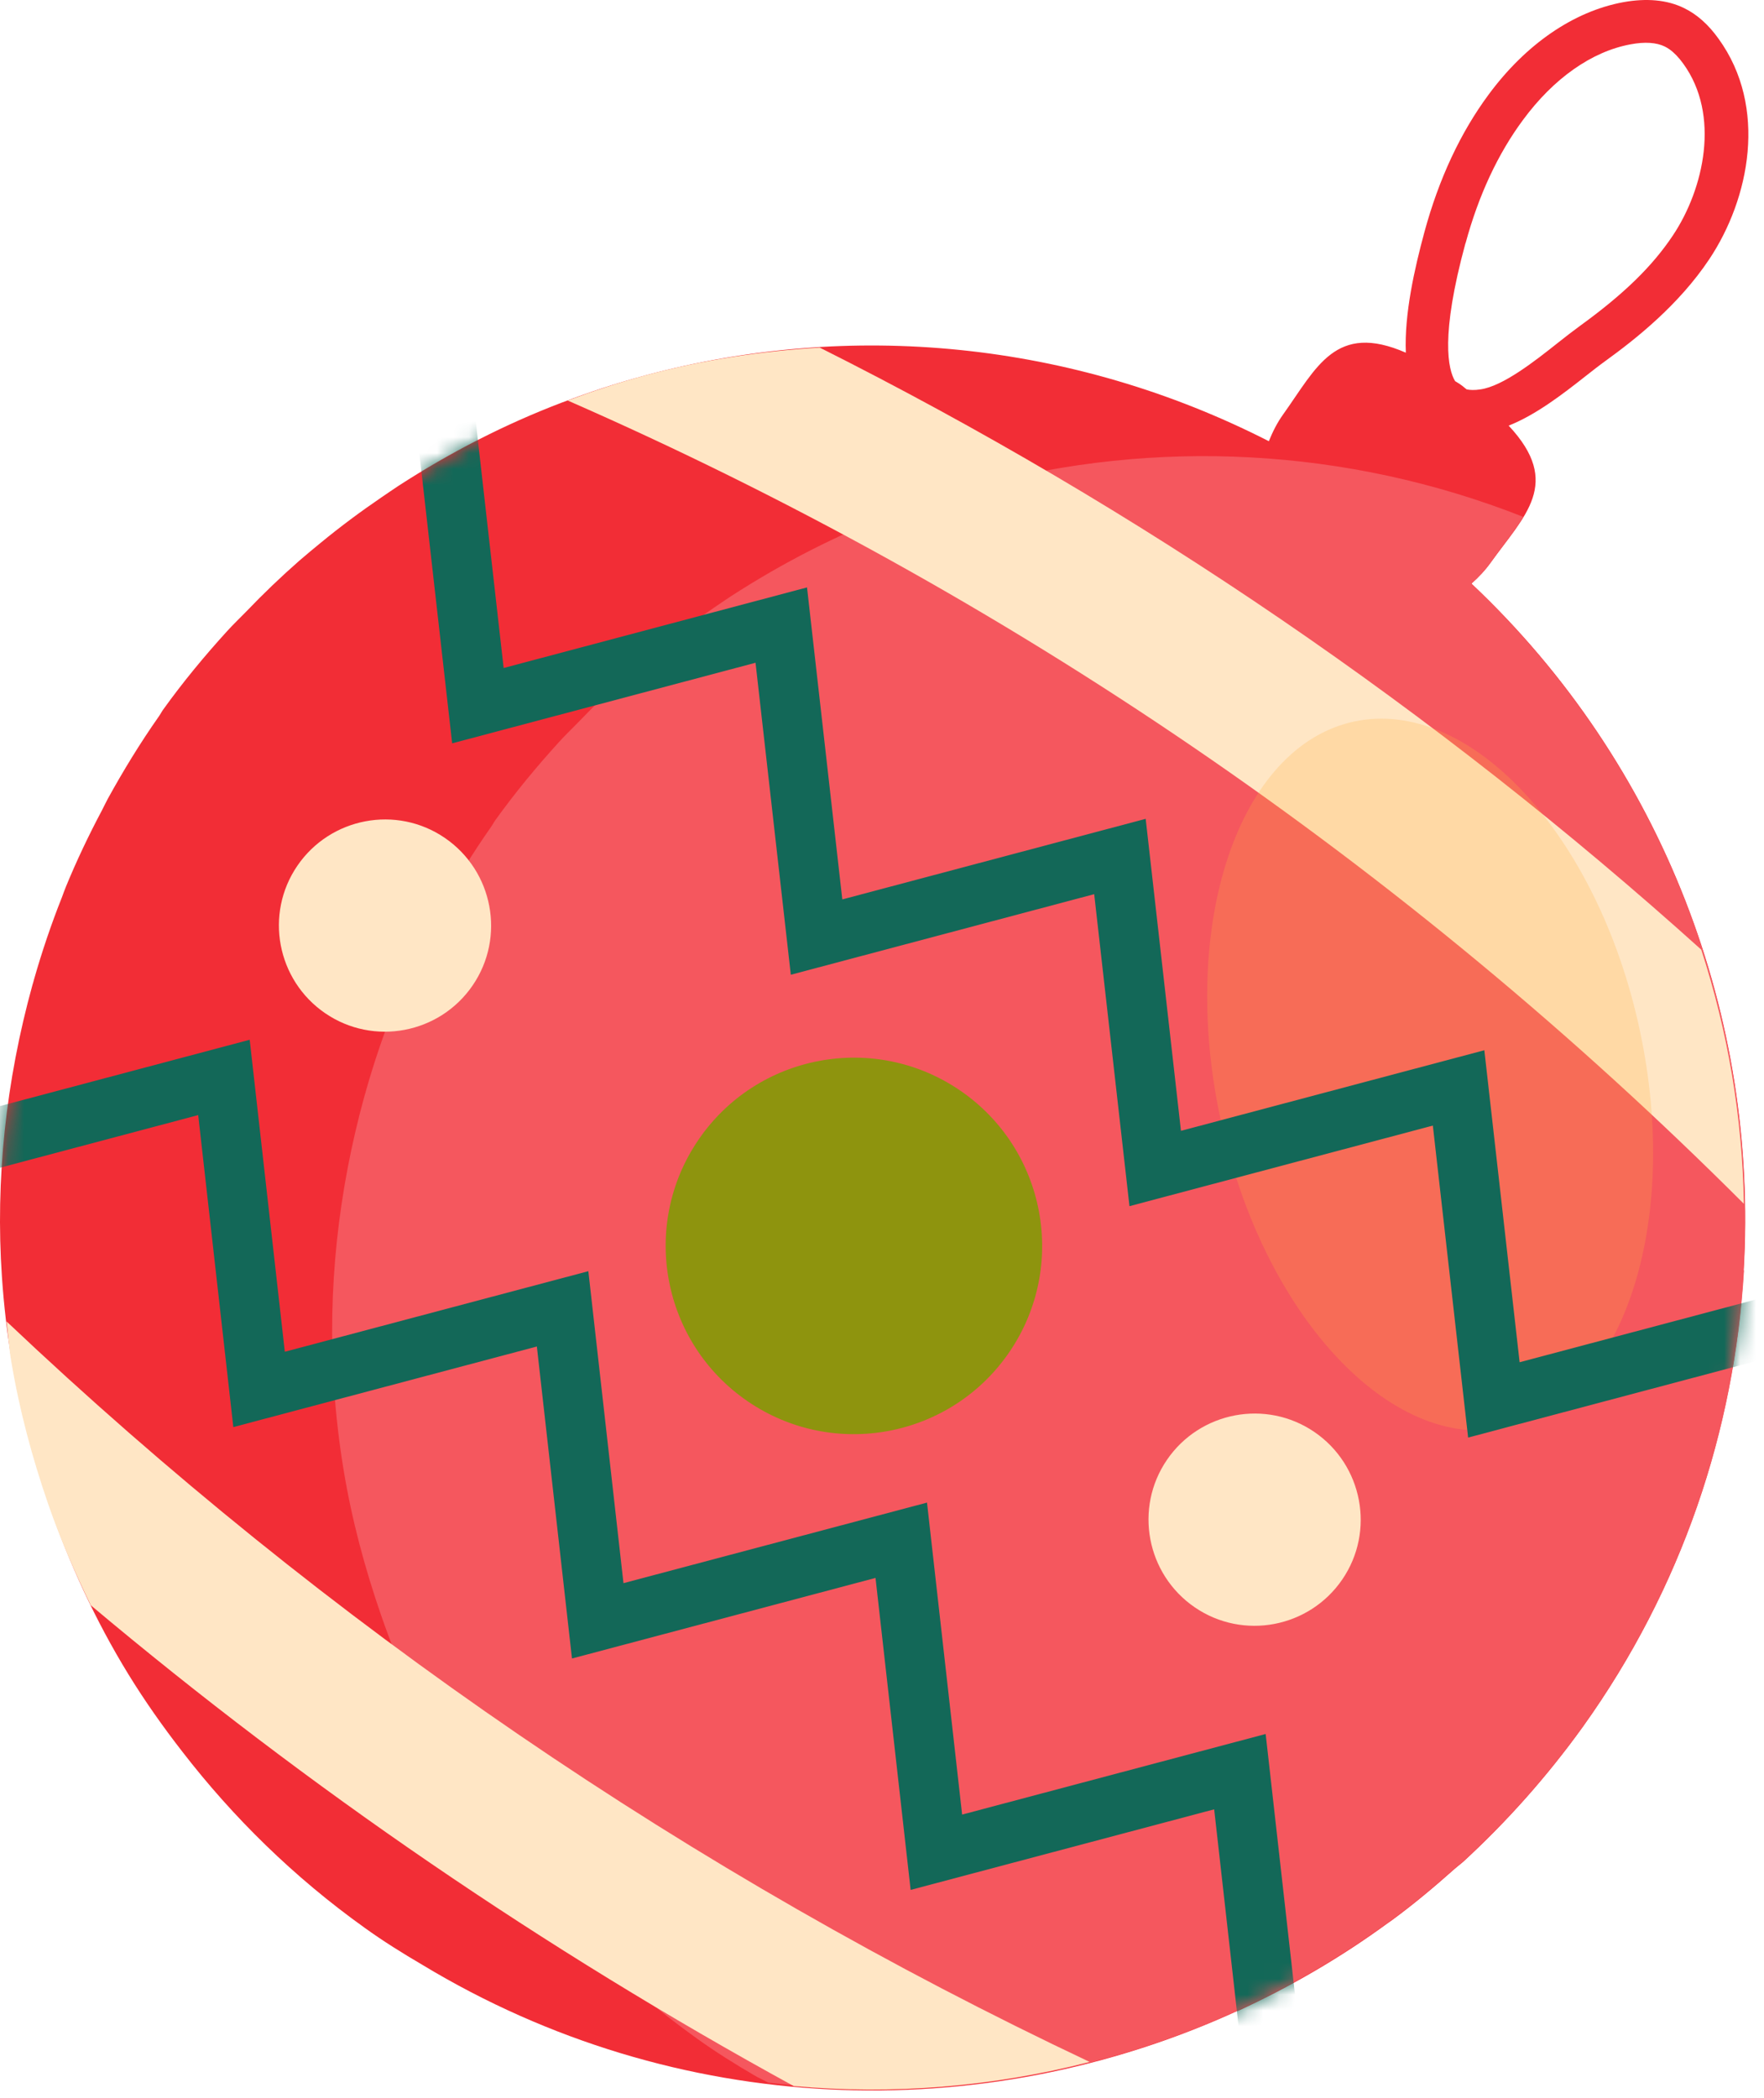
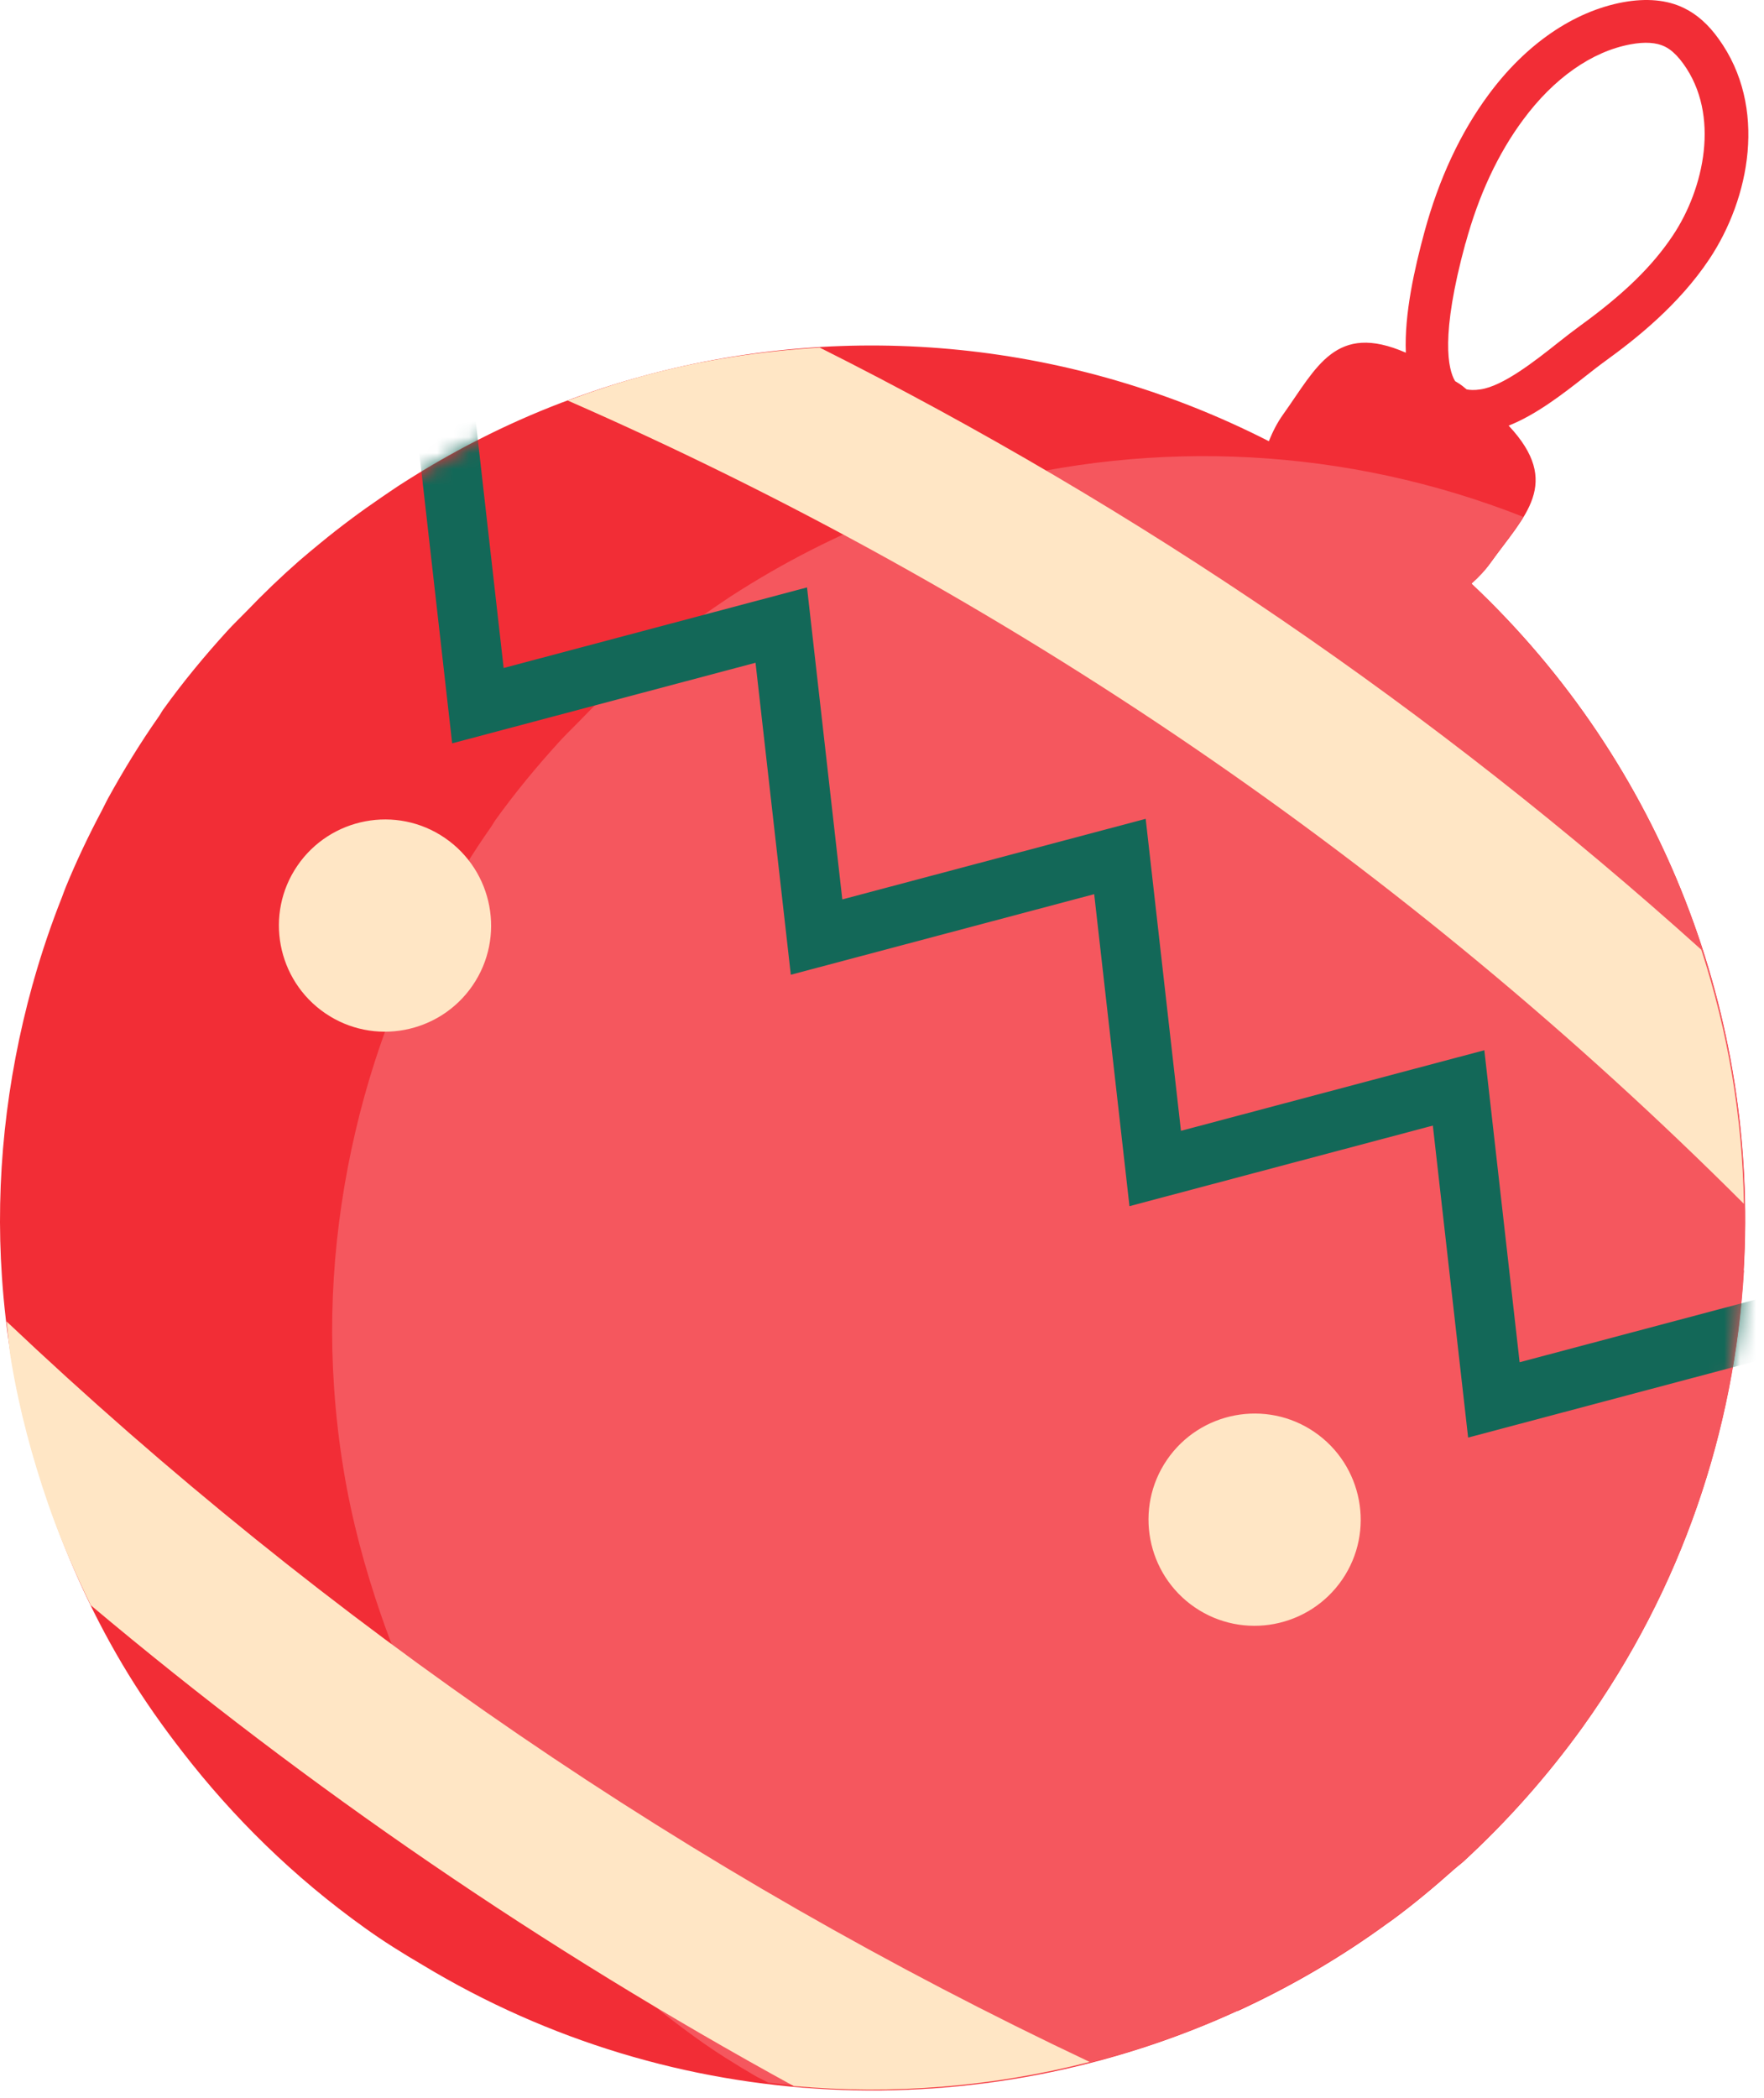
<svg xmlns="http://www.w3.org/2000/svg" width="111" height="132" viewBox="0 0 111 132" fill="none">
  <path d="M77.862 126.54C81.192 125.01 84.382 123.16 87.382 120.96C87.462 120.9 87.542 120.86 87.612 120.8C88.972 119.8 90.272 118.71 91.552 117.57C91.722 117.42 91.892 117.3 92.062 117.15C94.802 114.63 97.332 111.8 99.592 108.66C105.852 99.92 109.132 89.97 109.722 79.97C109.722 79.97 109.722 79.96 109.722 79.95C110.662 64.07 104.692 48.12 92.592 36.72C93.032 36.33 93.442 35.9 93.802 35.4C95.922 32.44 98.332 30.41 94.932 26.78C96.632 26.11 98.322 24.81 99.742 23.69C100.202 23.33 100.632 22.99 101.022 22.71C102.902 21.35 105.632 19.2 107.562 16.3C110.092 12.5 111.252 6.74 108.142 2.44C107.492 1.53 106.772 0.9 105.972 0.51C104.912 -0.01 103.622 -0.13 102.132 0.14C99.012 0.72 96.012 2.78 93.672 5.95C91.902 8.34 90.542 11.25 89.632 14.6C89.012 16.89 88.362 19.75 88.462 22.19C84.042 20.26 82.852 23.12 80.752 26.06C80.362 26.6 80.082 27.17 79.842 27.76C67.442 21.43 53.452 20.16 40.602 23.62C40.602 23.62 40.582 23.62 40.572 23.63C38.812 24.1 37.082 24.67 35.382 25.32C35.372 25.32 35.362 25.32 35.352 25.33C31.782 26.69 28.352 28.45 25.102 30.55C24.732 30.79 24.382 31.04 24.022 31.28C22.702 32.18 21.422 33.13 20.182 34.15C19.732 34.52 19.282 34.89 18.832 35.28C17.682 36.29 16.572 37.35 15.502 38.47C15.092 38.89 14.672 39.29 14.282 39.72C12.872 41.27 11.522 42.9 10.272 44.64C10.172 44.78 10.092 44.94 9.992 45.08C8.812 46.76 7.752 48.5 6.782 50.26C6.652 50.5 6.542 50.74 6.422 50.97C5.582 52.55 4.822 54.15 4.152 55.78C4.062 56 3.982 56.22 3.902 56.44C3.222 58.15 2.642 59.87 2.142 61.62C2.112 61.74 2.082 61.85 2.042 61.97C0.372 68.01 -0.298 74.22 0.122 80.35C0.242 82.11 0.442 83.85 0.732 85.59C1.242 88.67 2.052 91.69 3.072 94.64C4.352 98.35 5.992 101.94 8.072 105.33C9.102 107.01 10.252 108.64 11.472 110.21C14.662 114.34 18.482 118.1 22.942 121.29C24.122 122.14 25.342 122.9 26.572 123.62C42.552 133.28 61.782 133.9 77.892 126.51L77.862 126.54ZM92.222 15.3C93.042 12.28 94.262 9.67 95.832 7.55C97.762 4.93 100.162 3.24 102.602 2.79C103.502 2.62 104.232 2.67 104.762 2.93C104.862 2.98 104.962 3.04 105.062 3.11C105.352 3.32 105.642 3.62 105.922 4.01C108.262 7.24 107.222 11.87 105.282 14.79C103.982 16.75 102.172 18.51 99.412 20.51C99.002 20.81 98.532 21.17 98.042 21.56C96.582 22.72 94.572 24.3 93.152 24.5C92.762 24.56 92.502 24.54 92.292 24.5C92.152 24.4 92.072 24.31 91.922 24.21C91.792 24.11 91.692 24.07 91.562 23.98C91.122 23.25 90.622 21.15 92.212 15.31L92.222 15.3Z" fill="#F22D36" />
  <path d="M109.712 79.95C110.652 64.07 104.682 48.12 92.582 36.719C93.022 36.33 93.432 35.9 93.792 35.4C94.532 34.36 95.302 33.44 95.852 32.52C84.742 28.14 72.692 27.57 61.502 30.58C61.502 30.58 61.482 30.579 61.472 30.59C59.712 31.059 57.982 31.63 56.282 32.279C56.272 32.279 56.262 32.279 56.252 32.289C52.682 33.65 49.252 35.41 46.002 37.51C45.632 37.749 45.282 37.999 44.922 38.239C43.602 39.139 42.322 40.09 41.082 41.109C40.632 41.48 40.182 41.849 39.732 42.239C38.582 43.249 37.472 44.309 36.402 45.429C35.992 45.849 35.572 46.249 35.182 46.679C33.772 48.23 32.422 49.859 31.172 51.599C31.072 51.739 30.992 51.9 30.892 52.039C29.712 53.719 28.652 55.459 27.682 57.219C27.552 57.459 27.442 57.7 27.322 57.929C26.482 59.51 25.722 61.109 25.052 62.739C24.962 62.959 24.882 63.18 24.802 63.4C24.122 65.11 23.542 66.83 23.042 68.58C23.012 68.7 22.982 68.809 22.942 68.93C21.272 74.969 20.602 81.18 21.022 87.309C21.142 89.07 21.342 90.809 21.632 92.549C22.142 95.629 22.952 98.65 23.972 101.6C25.252 105.31 26.892 108.9 28.972 112.29C30.002 113.97 31.152 115.6 32.372 117.17C35.562 121.3 39.382 125.06 43.842 128.25C45.022 129.1 46.242 129.86 47.472 130.58C47.752 130.75 48.052 130.87 48.332 131.03C58.412 132.25 68.662 130.74 77.882 126.5C81.212 124.97 84.402 123.12 87.402 120.92C87.482 120.86 87.562 120.82 87.632 120.76C88.992 119.76 90.292 118.67 91.572 117.53C91.742 117.38 91.912 117.26 92.082 117.11C94.822 114.59 97.352 111.76 99.612 108.62C105.872 99.879 109.152 89.93 109.742 79.93C109.742 79.93 109.742 79.919 109.742 79.909L109.712 79.95Z" fill="#F5575E" />
  <path d="M109.732 75.74C109.642 70.3 108.732 64.92 107.052 59.75C90.332 44.7 71.682 31.96 51.582 21.87C47.872 22.09 44.182 22.65 40.592 23.62C40.592 23.62 40.572 23.62 40.562 23.63C38.922 24.07 37.312 24.61 35.722 25.2C63.332 37.29 88.422 54.43 109.732 75.74Z" fill="#FFE6C5" />
  <path d="M49.942 131.25C56.212 131.82 62.492 131.29 68.562 129.73C43.522 117.9 20.522 102.18 0.412 83.14C0.512 83.96 0.562 84.79 0.702 85.61C1.212 88.69 2.022 91.71 3.042 94.66C3.792 96.82 4.702 98.93 5.712 101C19.422 112.52 34.242 122.65 49.942 131.25Z" fill="#FFE6C5" />
-   <path d="M63.513 85.07C59.822 90.47 52.452 91.86 47.052 88.17C41.652 84.48 40.262 77.11 43.952 71.71C47.642 66.31 55.013 64.92 60.413 68.61C65.812 72.3 67.203 79.67 63.513 85.07Z" fill="#8E940E" />
  <path d="M84.462 99.379C82.382 102.42 78.222 103.21 75.181 101.13C72.141 99.049 71.352 94.889 73.431 91.85C75.511 88.809 79.671 88.019 82.712 90.1C85.751 92.18 86.541 96.34 84.462 99.379Z" fill="#FFE6C5" />
  <path d="M29.742 62C27.662 65.04 23.502 65.83 20.462 63.75C17.422 61.67 16.632 57.51 18.712 54.47C20.792 51.43 24.952 50.64 27.992 52.72C31.032 54.8 31.822 58.96 29.742 62Z" fill="#FFE6C5" />
  <g style="mix-blend-mode:screen" opacity="0.24">
-     <path d="M94.792 89.82C87.512 91.39 79.462 82.73 76.812 70.46C74.162 58.19 77.912 46.98 85.192 45.4C92.472 43.83 100.522 52.49 103.172 64.76C105.822 77.03 102.072 88.24 94.792 89.82Z" fill="#FFB040" />
-   </g>
+     </g>
  <mask id="mask0_93_524" style="mask-type:luminance" maskUnits="userSpaceOnUse" x="0" y="0" width="111" height="132">
    <path d="M77.862 126.54C81.192 125.01 84.382 123.16 87.382 120.96C87.462 120.9 87.542 120.86 87.612 120.8C88.972 119.8 90.272 118.71 91.552 117.57C91.722 117.42 91.892 117.3 92.062 117.15C94.802 114.63 97.332 111.8 99.592 108.66C105.852 99.92 109.132 89.97 109.722 79.97C109.722 79.97 109.722 79.96 109.722 79.95C110.662 64.07 104.692 48.12 92.592 36.72C93.032 36.33 93.442 35.9 93.802 35.4C95.922 32.44 98.332 30.41 94.932 26.78C96.632 26.11 98.322 24.81 99.742 23.69C100.202 23.33 100.632 22.99 101.022 22.71C102.902 21.35 105.632 19.2 107.562 16.3C110.092 12.5 111.252 6.74 108.142 2.44C107.492 1.53 106.772 0.9 105.972 0.51C104.912 -0.01 103.622 -0.13 102.132 0.14C99.012 0.72 96.012 2.78 93.672 5.95C91.902 8.34 90.542 11.25 89.632 14.6C89.012 16.89 88.362 19.75 88.462 22.19C84.042 20.26 82.852 23.12 80.752 26.06C80.362 26.6 80.082 27.17 79.842 27.76C67.442 21.43 53.452 20.16 40.602 23.62C40.602 23.62 40.582 23.62 40.572 23.63C38.812 24.1 37.082 24.67 35.382 25.32C35.372 25.32 35.362 25.32 35.352 25.33C31.782 26.69 28.352 28.45 25.102 30.55C24.732 30.79 24.382 31.04 24.022 31.28C22.702 32.18 21.422 33.13 20.182 34.15C19.732 34.52 19.282 34.89 18.832 35.28C17.682 36.29 16.572 37.35 15.502 38.47C15.092 38.89 14.672 39.29 14.282 39.72C12.872 41.27 11.522 42.9 10.272 44.64C10.172 44.78 10.092 44.94 9.992 45.08C8.812 46.76 7.752 48.5 6.782 50.26C6.652 50.5 6.542 50.74 6.422 50.97C5.582 52.55 4.822 54.15 4.152 55.78C4.062 56 3.982 56.22 3.902 56.44C3.222 58.15 2.642 59.87 2.142 61.62C2.112 61.74 2.082 61.85 2.042 61.97C0.372 68.01 -0.298 74.22 0.122 80.35C0.242 82.11 0.442 83.85 0.732 85.59C1.242 88.67 2.052 91.69 3.072 94.64C4.352 98.35 5.992 101.94 8.072 105.33C9.102 107.01 10.252 108.64 11.472 110.21C14.662 114.34 18.482 118.1 22.942 121.29C24.122 122.14 25.342 122.9 26.572 123.62C42.552 133.28 61.782 133.9 77.892 126.51L77.862 126.54ZM92.222 15.3C93.042 12.28 94.262 9.67 95.832 7.55C97.762 4.93 100.162 3.24 102.602 2.79C103.502 2.62 104.232 2.67 104.762 2.93C104.862 2.98 104.962 3.04 105.062 3.11C105.352 3.32 105.642 3.62 105.922 4.01C108.262 7.24 107.222 11.87 105.282 14.79C103.982 16.75 102.172 18.51 99.412 20.51C99.002 20.81 98.532 21.17 98.042 21.56C96.582 22.72 94.572 24.3 93.152 24.5C92.762 24.56 92.502 24.54 92.292 24.5C92.152 24.4 92.072 24.31 91.922 24.21C91.792 24.11 91.692 24.07 91.562 23.98C91.122 23.25 90.622 21.15 92.212 15.31L92.222 15.3Z" fill="white" />
  </mask>
  <g mask="url(#mask0_93_524)">
    <path d="M92.382 90.449L90.162 70.819L71.072 75.889L68.852 56.259L49.762 61.329L47.542 41.699L28.452 46.769L26.232 27.139L9.242 31.649L8.282 28.029L29.472 22.399L31.692 42.029L50.782 36.959L53.002 56.589L72.092 51.519L74.312 71.149L93.402 66.079L95.622 85.709L114.712 80.639L117.172 102.429L113.452 102.859L111.472 85.379L92.382 90.449Z" fill="#136858" />
-     <path d="M15.712 65.419L17.922 85.049L37.022 79.98L39.232 99.609L58.332 94.54L60.542 114.169L79.642 109.099L81.852 128.729L98.852 124.219L99.812 127.839L78.612 133.469L76.402 113.839L57.302 118.909L55.092 99.279L35.992 104.349L33.782 84.719L14.682 89.79L12.472 70.159L-6.628 75.23L-9.088 53.44L-5.358 53.02L-3.388 70.49L15.712 65.419Z" fill="#136858" />
  </g>
</svg>